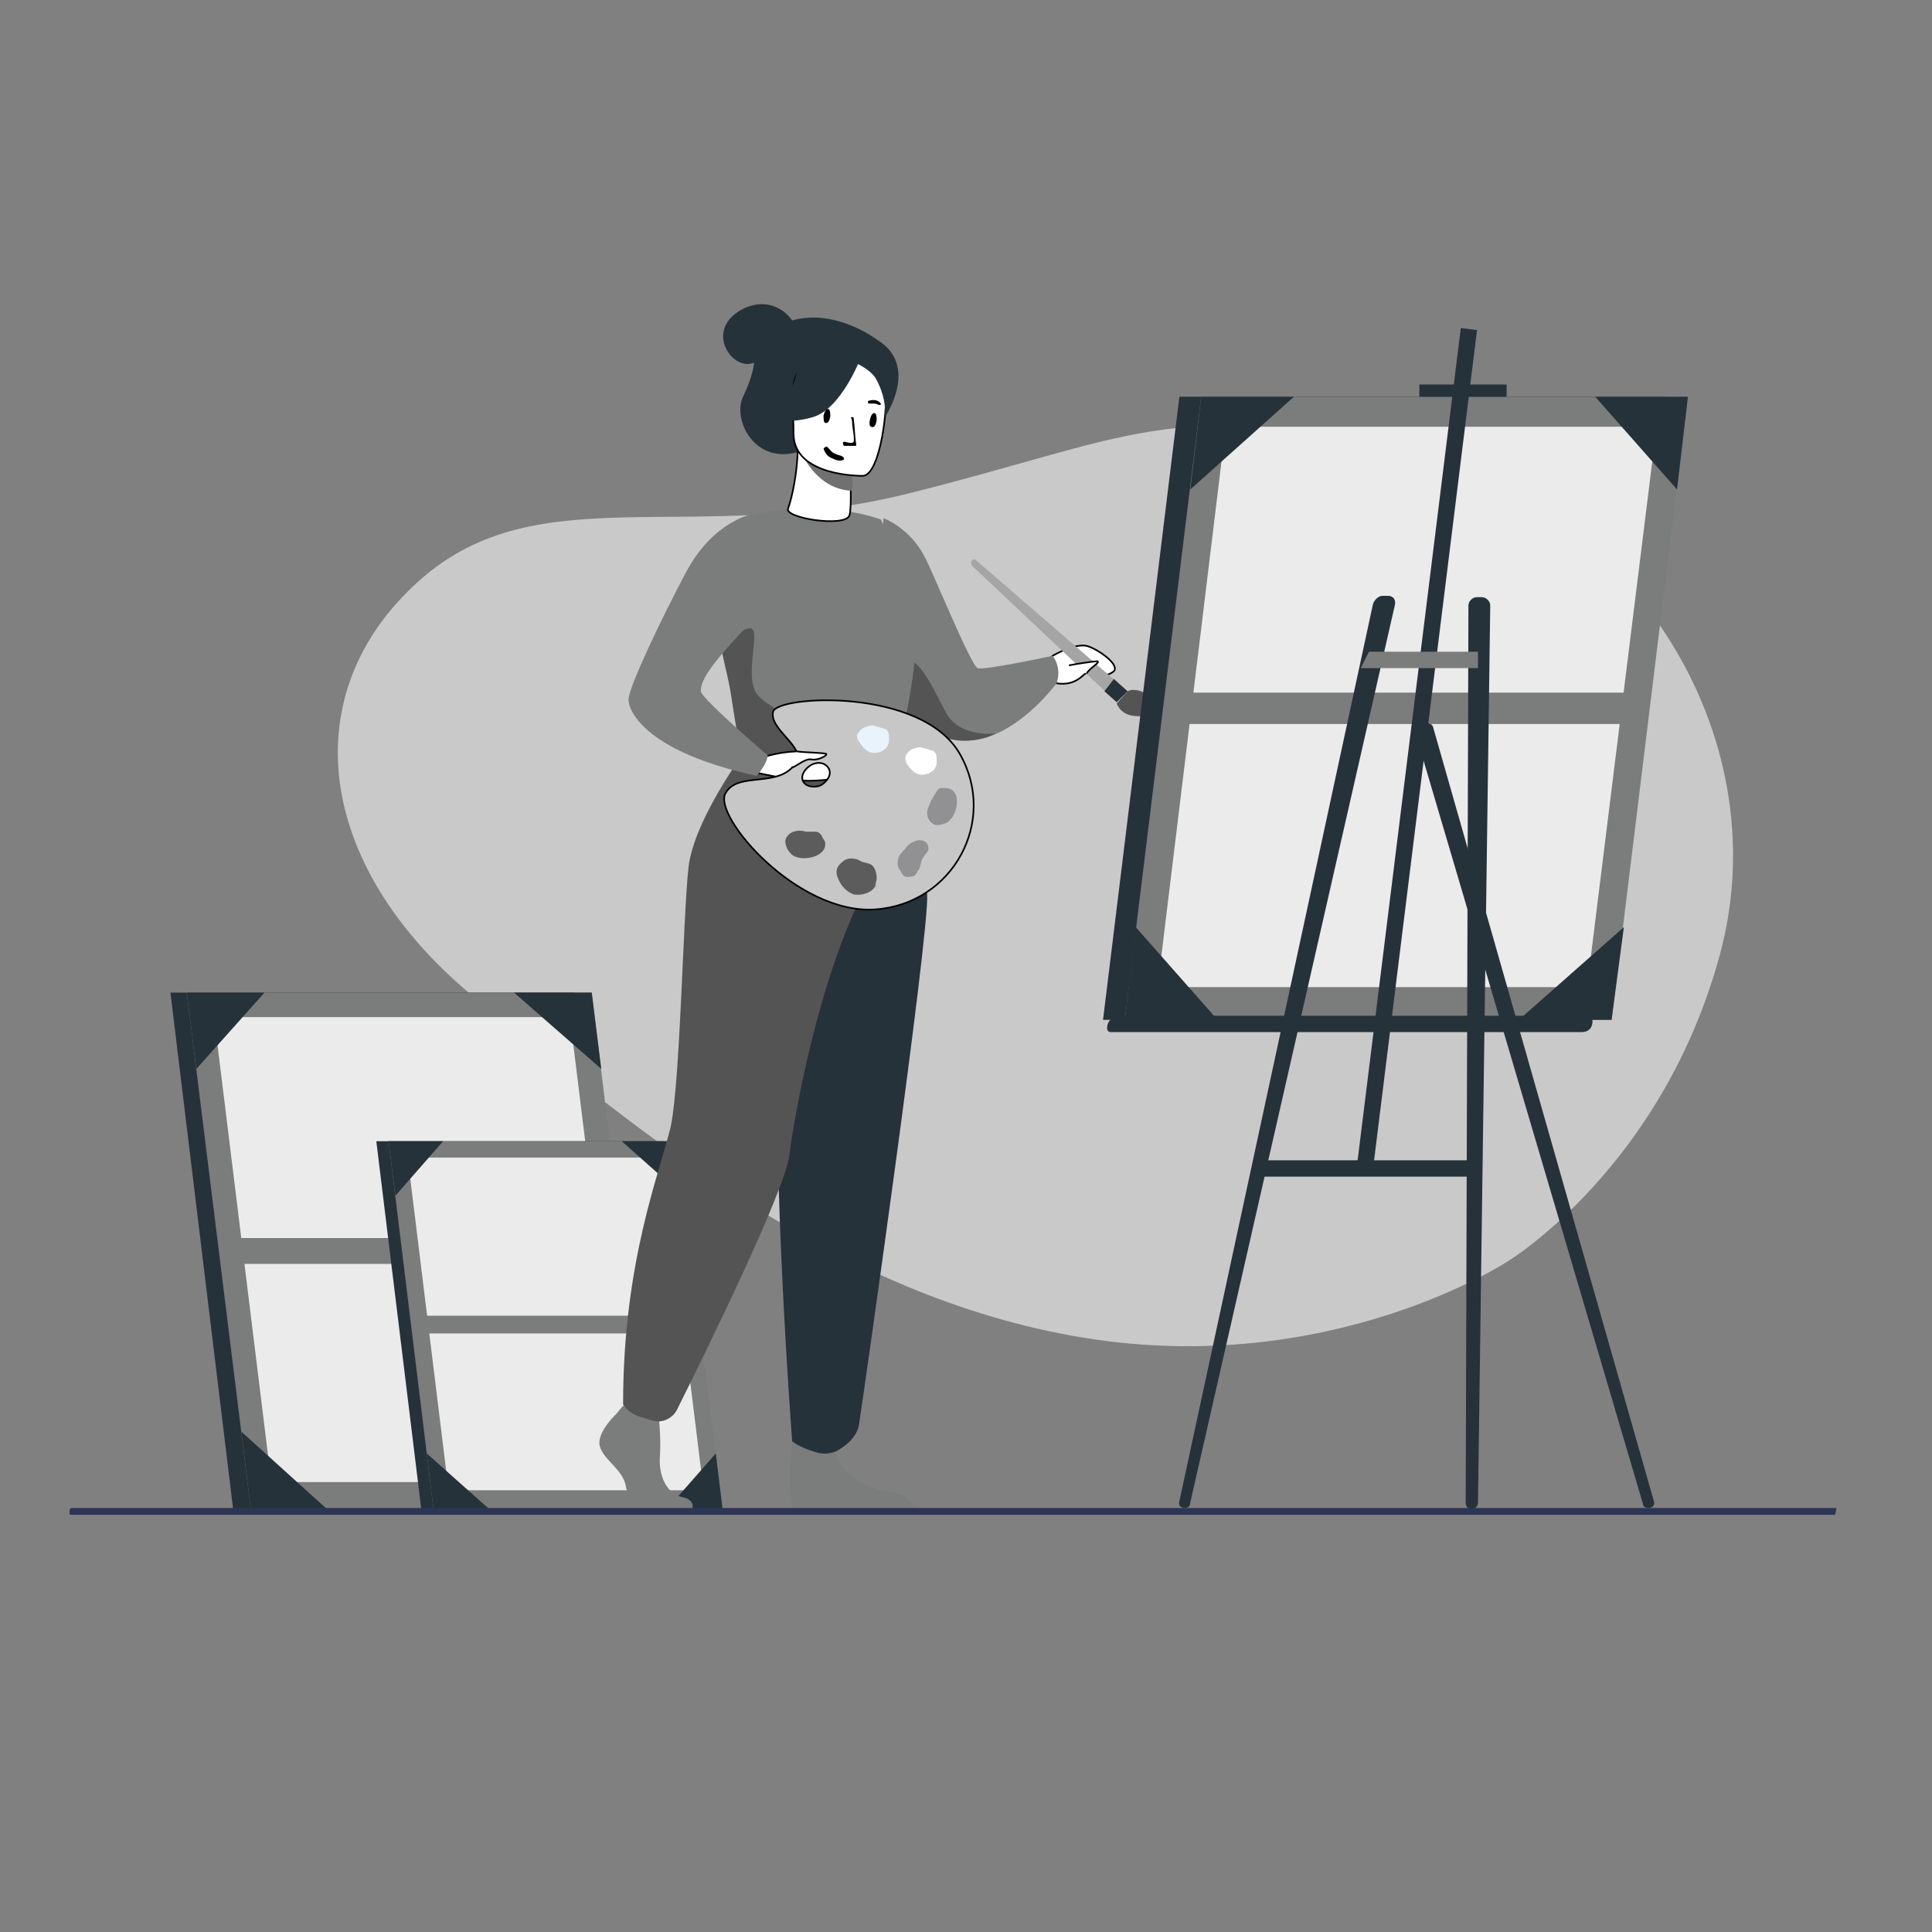
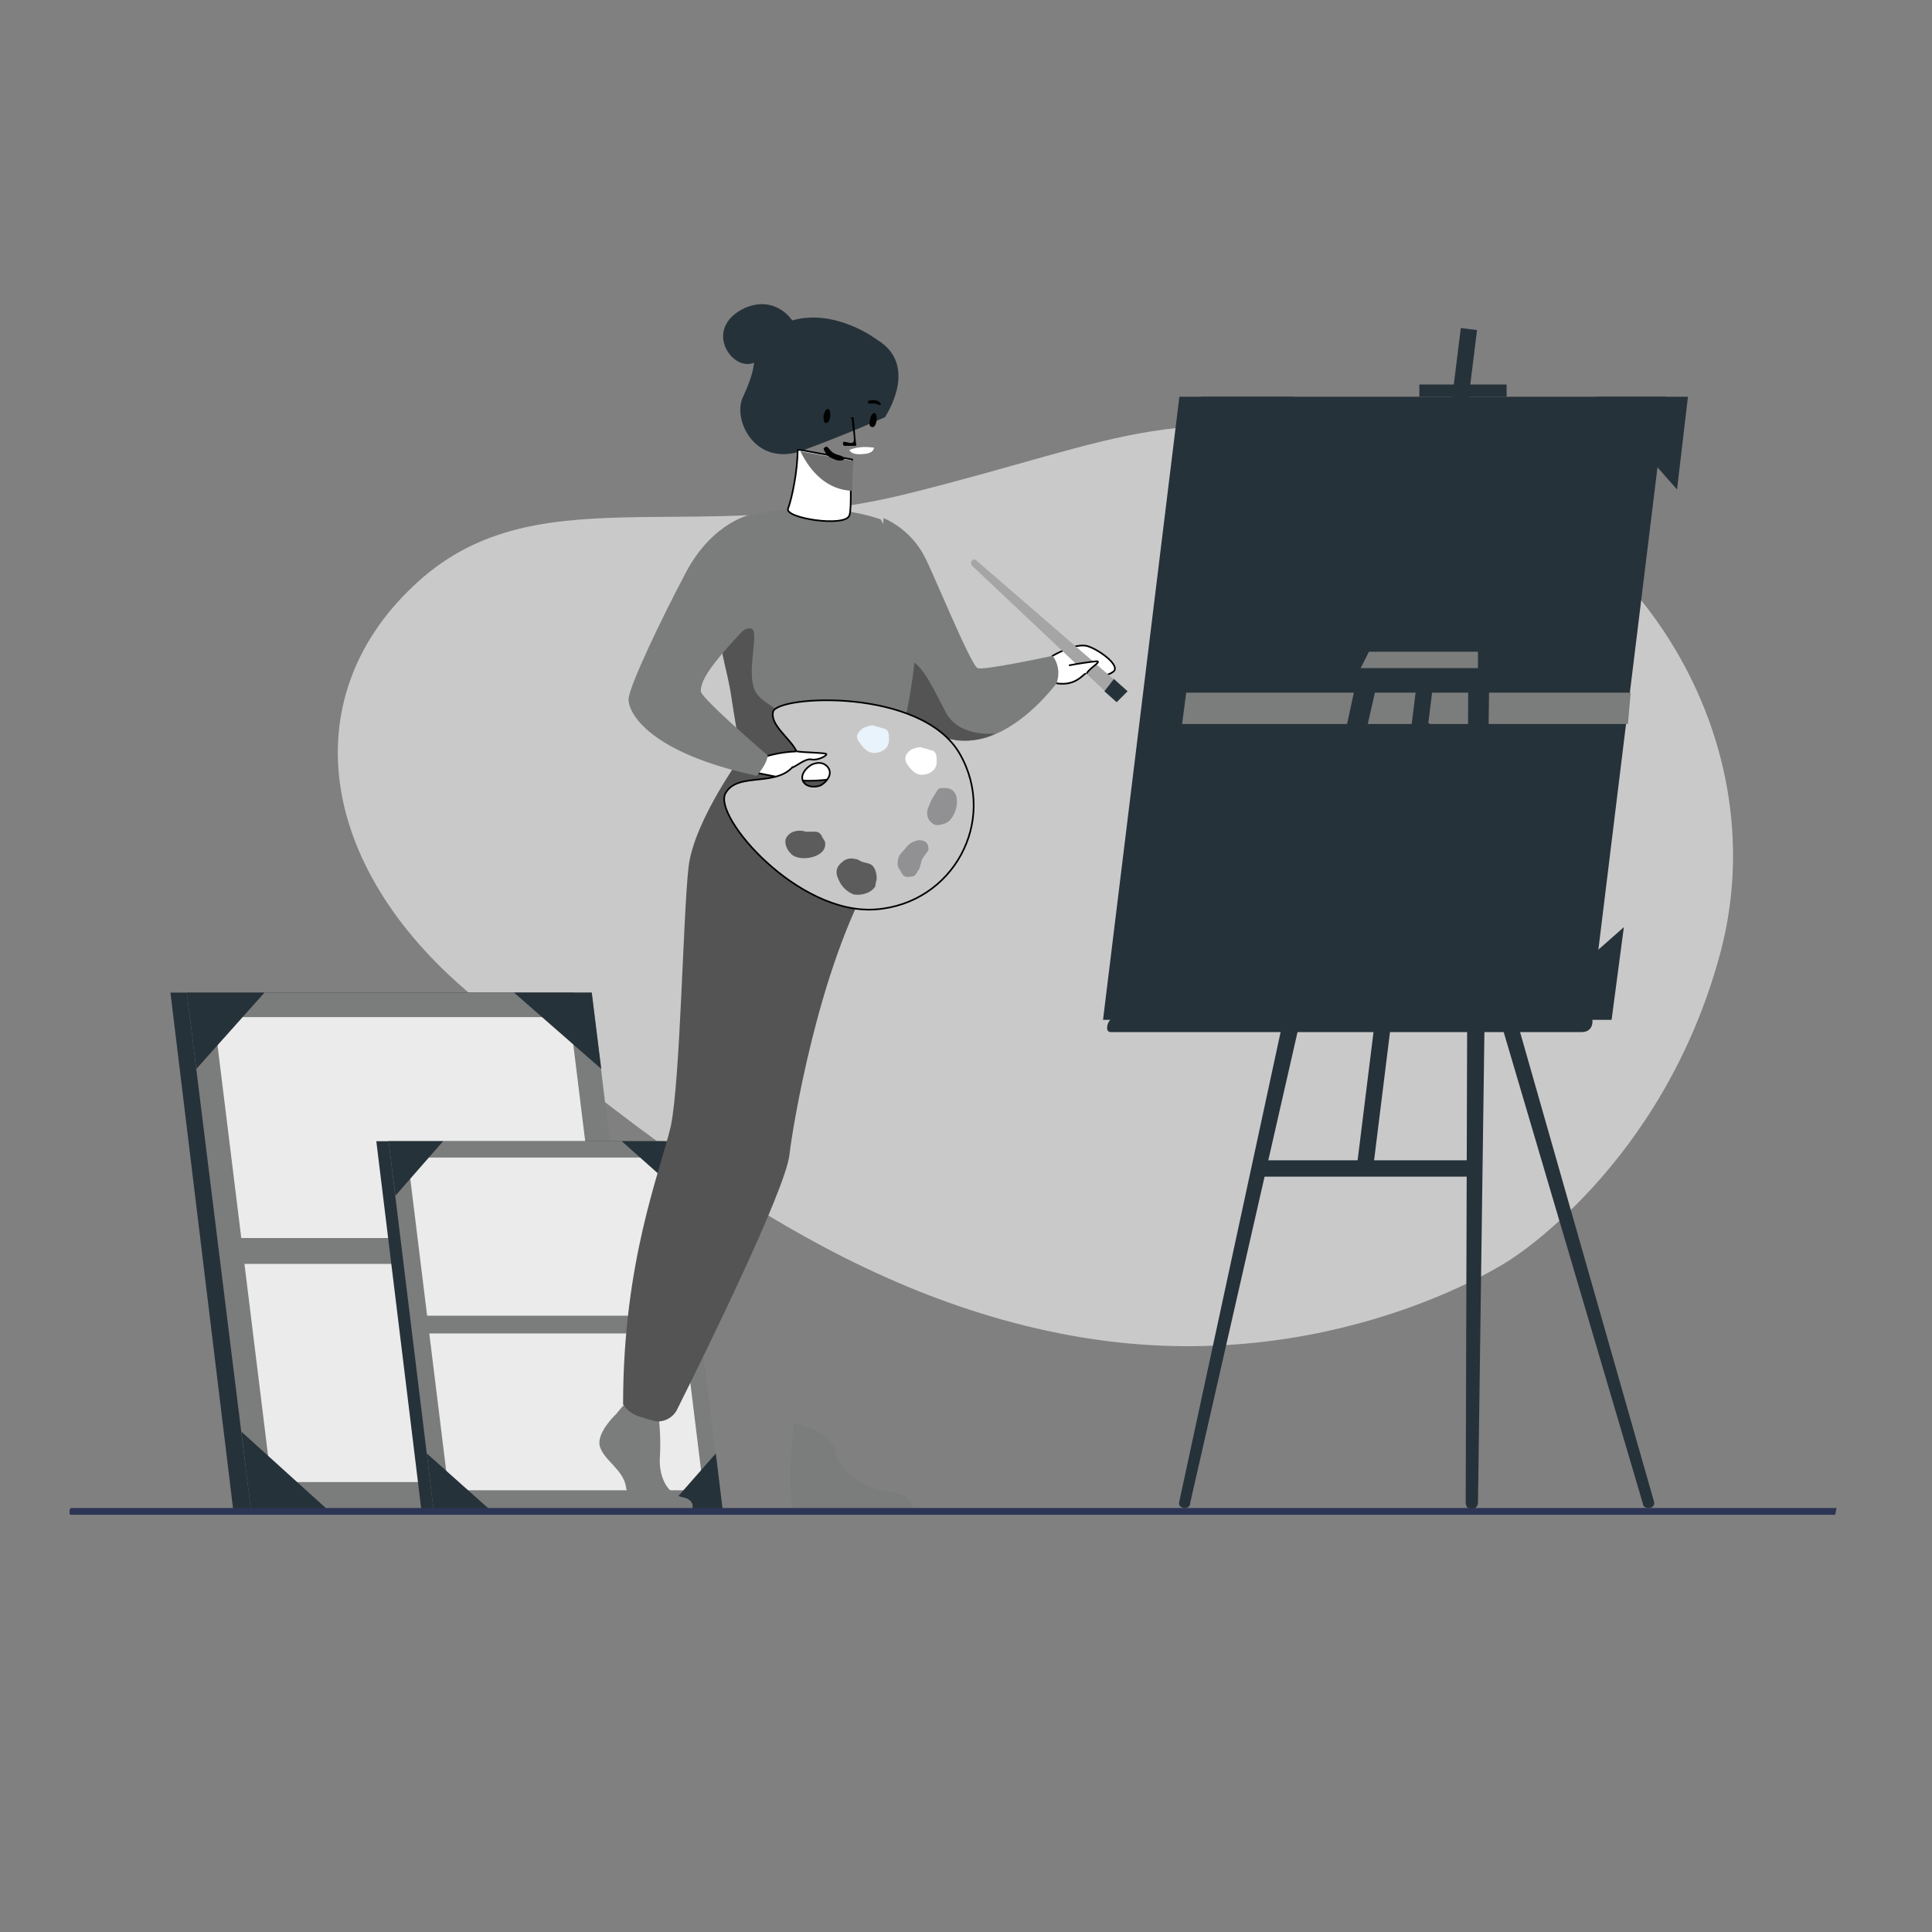
<svg xmlns="http://www.w3.org/2000/svg" id="Слой_1" x="0px" y="0px" viewBox="0 0 141.7 141.7" style="enable-background:new 0 0 141.7 141.7;" xml:space="preserve">
  <rect x="0" y="0" width="141.7" height="141.7" fill="#808080" stroke="none" />
  <style type="text/css"> .st0{fill:#CAC9C9;} .st1{fill:#263239;} .st2{fill:#7B7C7C;} .st3{fill:#EBEBEB;} .st4{fill:#B2CFED;} .st5{fill:#FFFFFF;stroke:#000000;stroke-width:0.121;stroke-miterlimit:10;} .st6{fill:#555454;} .st7{fill:#717070;} .st8{fill:#FFFFFF;} .st9{fill:#C8C7C7;stroke:#000000;stroke-width:0.121;stroke-miterlimit:10;} .st10{fill:#5C5C5C;} .st11{fill:#919193;} .st12{fill:#E9F3FB;} .st13{fill:#A6A5A5;} .st14{fill:#2D3555;} .st15{fill:#010202;} </style>
  <g>
    <path class="st0" d="M110.6,92.5c0,0-13,8.6-31.2,5.6c-18.2-3-32.5-15.1-44.3-24.7C23.3,63.9,21.5,51.3,30.3,43 c8.8-8.4,20.2-2.8,36.3-6.8c16.1-4,19.4-7.1,36.2-3.2c16.8,3.8,27.6,20.8,23.4,36.8C122,85.6,110.6,92.5,110.6,92.5z" />
  </g>
  <g>
    <polygon class="st1" points="17.1,110.7 46.7,110.7 42.1,72.8 12.5,72.8 " />
    <polygon class="st2" points="18.4,110.7 48,110.7 43.4,72.8 13.7,72.8 " />
    <polygon class="st3" points="19.9,108.7 46,108.7 41.8,74.6 15.7,74.6 " />
    <polygon class="st2" points="17.4,92.7 44.5,92.7 44.3,90.8 17.2,90.8 " />
    <polygon class="st1" points="44.1,78.4 43.4,72.8 37.7,72.8 " />
    <polygon class="st1" points="14.4,78.4 13.7,72.8 19.4,72.8 " />
    <polygon class="st4" points="42.4,110.7 48,110.7 47.3,105 " />
    <polygon class="st1" points="24,110.7 18.4,110.7 17.7,105 " />
  </g>
  <g>
    <polygon class="st1" points="30.9,110.7 52,110.7 48.7,83.7 27.6,83.7 " />
    <polygon class="st2" points="31.8,110.7 53,110.7 49.6,83.7 28.5,83.7 " />
    <polygon class="st3" points="32.9,109.3 51.6,109.3 48.6,84.9 29.9,84.9 " />
    <polygon class="st2" points="31.2,97.8 50.5,97.8 50.3,96.5 31,96.5 " />
    <polygon class="st1" points="50.1,87.7 49.6,83.7 45.6,83.7 " />
    <polygon class="st1" points="29,87.7 28.5,83.7 32.5,83.7 " />
    <polygon class="st1" points="48.9,110.7 53,110.7 52.5,106.6 " />
    <polygon class="st1" points="35.9,110.7 31.8,110.7 31.3,106.6 " />
  </g>
  <g>
    <path class="st5" d="M77.2,48.1c0,0,1.7-1,2.6-0.7c0.9,0.3,2.5,1.5,1.8,1.9c-0.7,0.5-1.5,0-1.8,0c-0.3,0-0.8,1.1-2.4,0.8 C75.8,49.7,77.2,48.1,77.2,48.1z" />
    <g>
      <path class="st1" d="M64.3,24.9c0,0-3-2.3-6.2-1.4c0,0-1.2-1.9-3.5-0.9c-3.1,1.5-0.9,4.7,0.7,4c0,0,0,0.8-0.8,2.5 c-0.8,1.6,0.8,5.1,4.2,4c3.3-1.2,6.2-2.5,6.2-2.5S67.5,26.8,64.3,24.9z" />
      <path class="st2" d="M64.1,49c0,0,0.5,1,1.4,2.1c1.1,1.3,2.7,2.9,4.8,3.2c1,0.1,2-0.1,2.8-0.5c0,0,0,0,0,0 c2.5-1.1,4.4-3.7,4.4-3.7c0.4-1.2-0.3-2-0.3-2s-5.1,1.1-5.5,0.9c-0.5-0.2-3.3-7.1-3.9-8.2c-1.1-2.1-3-2.8-3-2.8L64.1,49z" />
      <path class="st6" d="M65.4,51.1c0.9,1.8,2.7,2.9,4.8,3.2c1,0.1,2-0.1,2.8-0.5c-0.1,0-2.6,0.3-3.6-1.5c-1-1.8-2.1-4.7-3.6-3.8 C65.2,49,65.2,50,65.4,51.1z" />
      <path class="st2" d="M45.2,103.7c0,0-1.5,1.4-1.2,2.4c0.3,1,1.7,1.7,1.9,2.9c0.2,1.2,0.9,1.9,1.6,1.9c0.7,0,3.2,0,3.2,0 s0.5-0.9-0.7-1.1c-1.2-0.3-1.7-1.7-1.6-3c0.1-1.3-0.1-3.1-0.1-3.1l-2.6-0.6L45.2,103.7z" />
      <path class="st2" d="M58.2,104.4c0,0-0.6,6,0.1,6.3l8.7,0c0,0,0-1-1.4-1.2c-1.4-0.2-3.8-1-4.3-2.9C61,104.8,58.2,104.4,58.2,104.4 z" />
      <path class="st2" d="M65.5,56.4l-7.1-0.5l-4-0.3c0,0-0.5-2.9-0.7-4.2C53.5,50,53.2,49,53,48c-0.1-0.5-0.2-0.9-0.2-1.4 c-0.1-2.2-1.3-1.6-1.3-1.6l3.6-7.2c5.4-1.3,9.5,0.3,9.5,0.3s1.4,2.5,2.3,6.1C68,47.8,65.5,56.4,65.5,56.4z" />
      <path class="st6" d="M59.5,55.7l-5.1,0c0,0-0.5-2.9-0.7-4.2C53.5,50,53.2,49,53,48l0-0.2c0,0,1.3-1.9,2.1-1.7 c0.7,0.2-0.6,3.7,0.5,4.9C56.4,52,59.3,52.8,59.5,55.7z" />
-       <path class="st1" d="M65.3,55.2c0,0,2.5,7.8,2.7,10.4c0.2,2.7-4.8,37.7-5,38.9c-0.2,1.2-1.6,1.9-1.6,1.9s-0.7,0.4-1.6,0.1 c-1.3-0.4-1.7-0.8-1.7-0.8s-1.9-25-0.7-33.9c1.2-8.9,1.2-16.6,1.2-16.6H65.3z" />
      <path class="st6" d="M54.7,55c0,0-3.8,5.1-4.2,8.6c-0.4,3.5-0.6,15.6-1.3,19c-0.8,3.4-3.5,9.9-3.5,20.4c0,0,0.3,0.6,1.2,0.9 c0.3,0.1,0.7,0.2,1,0.3c0.7,0.2,1.5-0.2,1.8-0.9c1.9-3.8,7.9-16,8.2-18.6c0.2-1.8,2.1-13.7,6.2-20.7c1-1.7-1-5.8-1-5.8L54.7,55z" />
      <path class="st5" d="M57.8,37.3c0.3-0.8,0.7-2.8,0.7-4.3l0.2,0l3.8,0.7c0,0-0.1,1.1-0.1,2.2c0,0,0,0,0,0c0,0.9,0,1.6-0.1,1.9 C62,38.7,57.5,38,57.8,37.3z" />
      <path class="st7" d="M62.6,33.8c0,0-0.1,1.1-0.1,2.2c-2.2-0.1-3.3-1.9-3.8-2.9L62.6,33.8z" />
-       <path class="st5" d="M63.3,34.9c0,0-5.1,0.1-5.1-3.1c0-3.2-0.7-5.3,2.6-5.5c3.3-0.2,3.9,1,4.1,2.1C65.2,29.5,64.6,34.8,63.3,34.9z " />
      <path class="st1" d="M63.1,26.3c0,0-1.4,3.7-3.5,4.3c-2.1,0.6-3.1,0-3.1,0s1.6-1.3,2-3.6C58.5,26.9,62,24.5,63.1,26.3z" />
      <path class="st1" d="M62.7,26.6c0,0,1,0.4,1.5,1.1c0.4,0.7,0.8,1.7,0.7,2.9c0,0,1.1-2.5-0.1-4C63.5,25.1,62.7,26.6,62.7,26.6z" />
      <path class="st8" d="M62.3,33c0,0,0.1,0.4,1,0.3c0,0,0.8,0,0.8-0.5C64.1,32.9,63.3,32.6,62.3,33z" />
      <path class="st5" d="M56.1,55.5c0,0,4.2-1.4,5.9,1.1c0.4,0.5-2.3,0.8-3.7,0.6c-0.3,0-2.7-0.5-2.7-0.5L56.1,55.5z" />
      <path class="st2" d="M55.2,37.7c0,0-2.9,0.5-4.9,4.3c-1.7,3.2-4.2,8.4-4.2,9.3c0,1,1.5,3.9,9.4,5.6c0,0,0.8-0.9,0.8-1.5 c0,0-4.9-4.2-4.9-4.7c0-0.9,0.8-2.2,5.1-6.5C57.7,43,55.2,37.7,55.2,37.7z" />
      <g>
        <g>
          <path class="st9" d="M70.4,55.3c-2.8-4.9-13.4-4.3-13.7-3.1c-0.3,1.3,2.4,2.6,1.7,3.7c-1.2,2-4.3,0.6-5.2,2.3 c-0.9,1.7,5.3,8.9,11,8.5C69.9,66.3,73.2,60.2,70.4,55.3z M60.8,56.4c0.2,0.4-0.1,0.9-0.6,1.2c-0.5,0.2-1.1,0.1-1.3-0.3 c-0.2-0.4,0.1-0.9,0.6-1.2C60.1,55.8,60.6,56,60.8,56.4z" />
          <path class="st10" d="M58,62.6c-0.2-0.2-0.4-0.5-0.4-0.9c0-0.3,0.3-0.6,0.6-0.7c0.3-0.1,0.6-0.1,0.9,0c0.2,0,0.4,0,0.6,0 c0.1,0,0.3,0,0.4,0.1c0.1,0.1,0.2,0.2,0.2,0.3c0.1,0.1,0.1,0.2,0.2,0.3C60.8,62.9,58.6,63.3,58,62.6z" />
          <path class="st11" d="M69.3,60.4c-0.3,0.1-0.7,0.2-0.9,0c-0.3-0.2-0.4-0.5-0.4-0.8c0-0.3,0.2-0.6,0.3-0.9 c0.1-0.2,0.2-0.3,0.3-0.5c0.1-0.1,0.1-0.2,0.2-0.3c0.1-0.1,0.2-0.1,0.3-0.1c0.1,0,0.2,0,0.3,0C70.7,57.9,70.2,60.1,69.3,60.4z" />
          <path class="st10" d="M61.8,63.2c0.2-0.2,0.6-0.3,0.9-0.2c0.2,0,0.3,0.1,0.5,0.2c0.3,0.1,0.6,0.1,0.8,0.3 c0.2,0.2,0.3,0.6,0.3,0.9c0,0.2-0.1,0.4-0.1,0.6c-0.3,0.5-1,0.7-1.6,0.6c-0.5-0.2-0.9-0.6-1.1-1.1 C61.2,63.9,61.4,63.5,61.8,63.2z" />
          <path class="st8" d="M66.8,55c0.2-0.1,0.5-0.2,0.7-0.2c0.1,0,0.2,0.1,0.4,0.1c0.2,0.1,0.4,0.1,0.6,0.2c0.2,0.2,0.2,0.4,0.2,0.7 c0,0.2,0,0.3-0.1,0.5c-0.2,0.4-0.8,0.6-1.2,0.5c-0.4-0.1-0.7-0.5-0.9-0.8C66.3,55.6,66.4,55.3,66.8,55z" />
          <path class="st12" d="M63.3,53.4c0.2-0.1,0.5-0.2,0.7-0.2c0.1,0,0.2,0.1,0.4,0.1c0.2,0.1,0.4,0.1,0.6,0.2 c0.2,0.2,0.2,0.4,0.2,0.7c0,0.2,0,0.3-0.1,0.5c-0.2,0.4-0.8,0.6-1.2,0.5c-0.4-0.1-0.7-0.5-0.9-0.8C62.7,54,62.9,53.7,63.3,53.4z " />
          <path class="st11" d="M66,63.8c-0.2-0.2-0.2-0.6-0.1-0.9c0.1-0.3,0.4-0.5,0.6-0.8c0.2-0.2,0.3-0.3,0.6-0.4 c0.2-0.1,0.5-0.1,0.7,0c0.2,0.1,0.3,0.3,0.3,0.6c-0.1,0.3-0.4,0.5-0.5,0.8c-0.1,0.3-0.1,0.6-0.3,0.8c-0.1,0.2-0.2,0.4-0.5,0.4 C66.2,64.4,66.2,64.1,66,63.8z" />
        </g>
      </g>
      <path class="st5" d="M58.4,55.1c0.5,0.1,2.1,0.1,2.2,0.2c0.1,0.1-0.6,0.5-1.1,0.4c-0.4-0.1-1.1,0.5-1.4,0.6" />
    </g>
    <g>
      <path class="st13" d="M82.7,50.7l-0.8,0.8l-10.6-10c-0.1-0.1-0.1-0.3,0-0.4l0,0c0.1-0.1,0.2-0.1,0.3,0L82.7,50.7z" />
      <polygon class="st1" points="81.9,51.5 82.7,50.7 81.7,49.8 81,50.7 " />
-       <path class="st6" d="M82.7,50.7c0,0,0.6-0.4,1.7,0.4c1.1,0.7,1.8,0.5,1.8,0.5s-0.9,0.9-2,0.9c-1.1,0.1-1.9,0-2.3-0.9L82.7,50.7z" />
    </g>
    <path class="st5" d="M78.4,48.8c0.5-0.1,1.8-0.3,2.1-0.3c0.2,0.1-0.6,0.5-0.8,0.9" />
  </g>
  <g>
    <polygon class="st1" points="116.6,74.8 80.9,74.8 86.5,29.1 122.2,29.1 " />
-     <polygon class="st2" points="118.2,74.8 82.5,74.8 88.1,29.1 123.8,29.1 " />
-     <polygon class="st3" points="116.4,72.4 84.9,72.4 89.9,31.3 121.5,31.3 " />
    <polygon class="st2" points="119.4,53.1 86.7,53.1 87,50.8 119.6,50.8 " />
    <polygon class="st1" points="87.3,35.9 88.1,29.1 94.9,29.1 " />
    <polygon class="st1" points="123,35.9 123.8,29.1 117,29.1 " />
    <polygon class="st1" points="89.3,74.8 82.5,74.8 83.3,68 " />
    <polygon class="st1" points="111.4,74.8 118.2,74.8 119.1,68 " />
  </g>
  <g>
    <g>
      <g>
        <path class="st1" d="M86.9,110.6L86.9,110.6c-0.3,0-0.5-0.2-0.4-0.5l14.2-65.8c0.1-0.3,0.4-0.6,0.7-0.6h0.4 c0.4,0,0.6,0.3,0.5,0.7l-15,65.8C87.3,110.5,87.1,110.6,86.9,110.6z" />
      </g>
      <g>
        <path class="st1" d="M107.9,110.7L107.9,110.7c-0.2,0-0.4-0.2-0.4-0.5l0.2-65.8c0-0.3,0.3-0.6,0.6-0.6l0.4,0 c0.3,0,0.6,0.3,0.6,0.6l-0.9,65.9C108.3,110.6,108.1,110.7,107.9,110.7z" />
      </g>
      <g>
        <rect x="92.3" y="85.1" class="st1" width="15.7" height="1.2" />
      </g>
      <g>
        <rect x="72.9" y="54.3" transform="matrix(0.123 -0.992 0.992 0.123 36.67 151.301)" class="st1" width="62.1" height="1.2" />
      </g>
      <g>
        <g>
          <polygon class="st2" points="108.4,49 99.8,49 100.4,47.8 108.4,47.8 " />
        </g>
      </g>
    </g>
    <g>
      <path class="st1" d="M120.5,110.3L104,54.4c0-0.1,0-0.2,0-0.3l0.3-0.8c0.1-0.4,0.7-0.3,0.8,0l16.2,56.8c0.1,0.3-0.1,0.5-0.4,0.5 l0,0C120.7,110.6,120.5,110.5,120.5,110.3z" />
    </g>
    <path class="st1" d="M116,75.7H81.5c-0.2,0-0.3-0.1-0.3-0.3l0,0c0-0.5,0.4-0.9,0.9-0.9h34.3c0.2,0,0.4,0.2,0.4,0.4v0 C116.8,75.4,116.5,75.7,116,75.7z" />
    <g>
      <rect x="104.1" y="28.2" class="st1" width="6.4" height="0.9" />
    </g>
  </g>
  <path class="st14" d="M134.6,111.1H5.2c-0.1,0-0.1-0.1-0.1-0.2v-0.1c0-0.1,0.1-0.2,0.1-0.2h129.5" />
  <path class="st15" d="M63.9,31.3c0,0,0.3,0.2,0.4-0.5c0-0.6-0.2-0.5-0.2-0.5s-0.2,0-0.3,0.5C63.7,31.3,63.9,31.3,63.9,31.3z" />
  <path class="st15" d="M60.5,31c0,0,0.3,0.2,0.4-0.5c0-0.6-0.2-0.5-0.2-0.5s-0.2,0-0.3,0.5C60.4,31,60.5,31,60.5,31z" />
  <path class="st15" d="M61.9,32.4c0.2,0,0.6,0.2,0.7,0c0.1-0.2-0.1-1.1-0.1-1.3c0-0.2,0-0.3-0.1-0.5c0,0,0,0,0.1,0c0,0,0.1,0,0.1,0 c0.1,0.7,0.1,1.4,0.2,2c0,0.1,0,0.1-0.1,0.1c-0.3,0-0.5,0-0.8,0C61.8,32.6,61.8,32.4,61.9,32.4z" />
  <path class="st15" d="M63.7,29.4c0.3-0.1,0.7-0.1,0.9,0.2c0,0.1,0,0.1-0.1,0.1c-0.1,0-0.2-0.1-0.4-0.1c-0.1,0-0.3,0-0.4,0 C63.7,29.6,63.6,29.4,63.7,29.4z" />
  <path class="st15" d="M60.7,32.8c0.2,0.2,0.3,0.4,0.6,0.5c0.2,0.1,0.5,0.1,0.6,0.3c0,0,0,0.1,0,0.1c-0.3,0.2-0.7,0-0.9-0.1 c-0.3-0.1-0.5-0.4-0.6-0.7C60.5,32.8,60.6,32.7,60.7,32.8z" />
</svg>